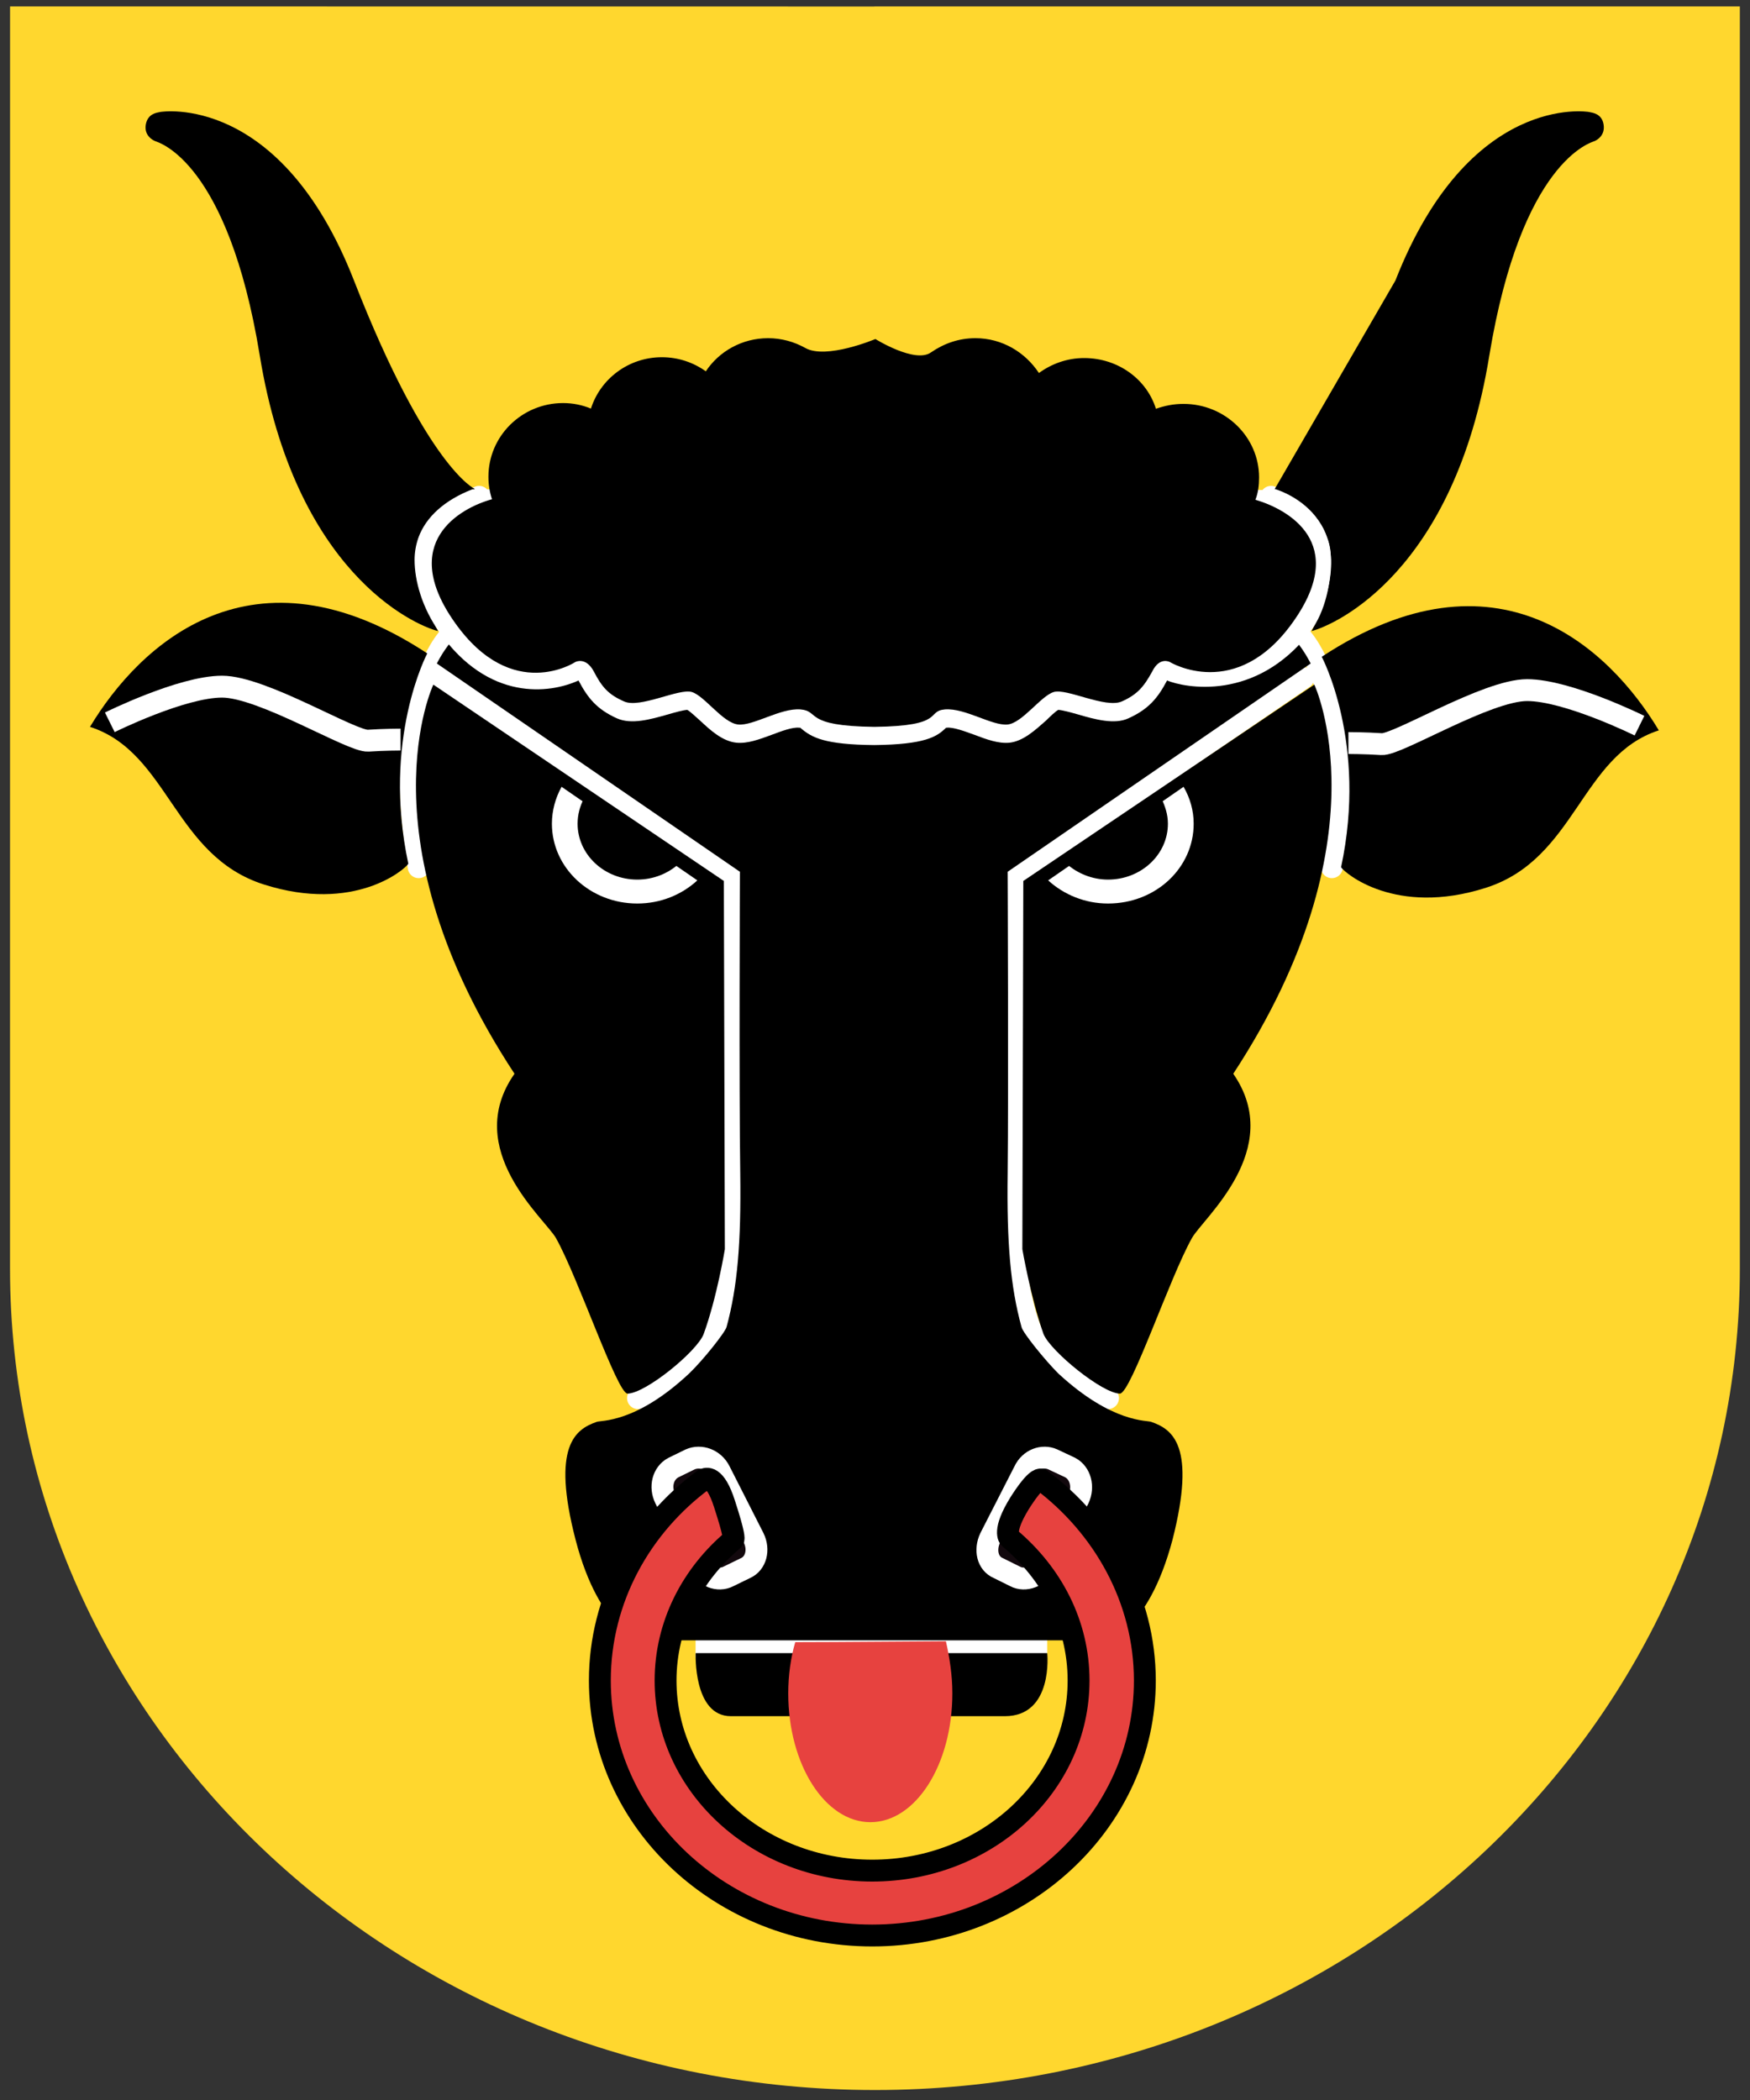
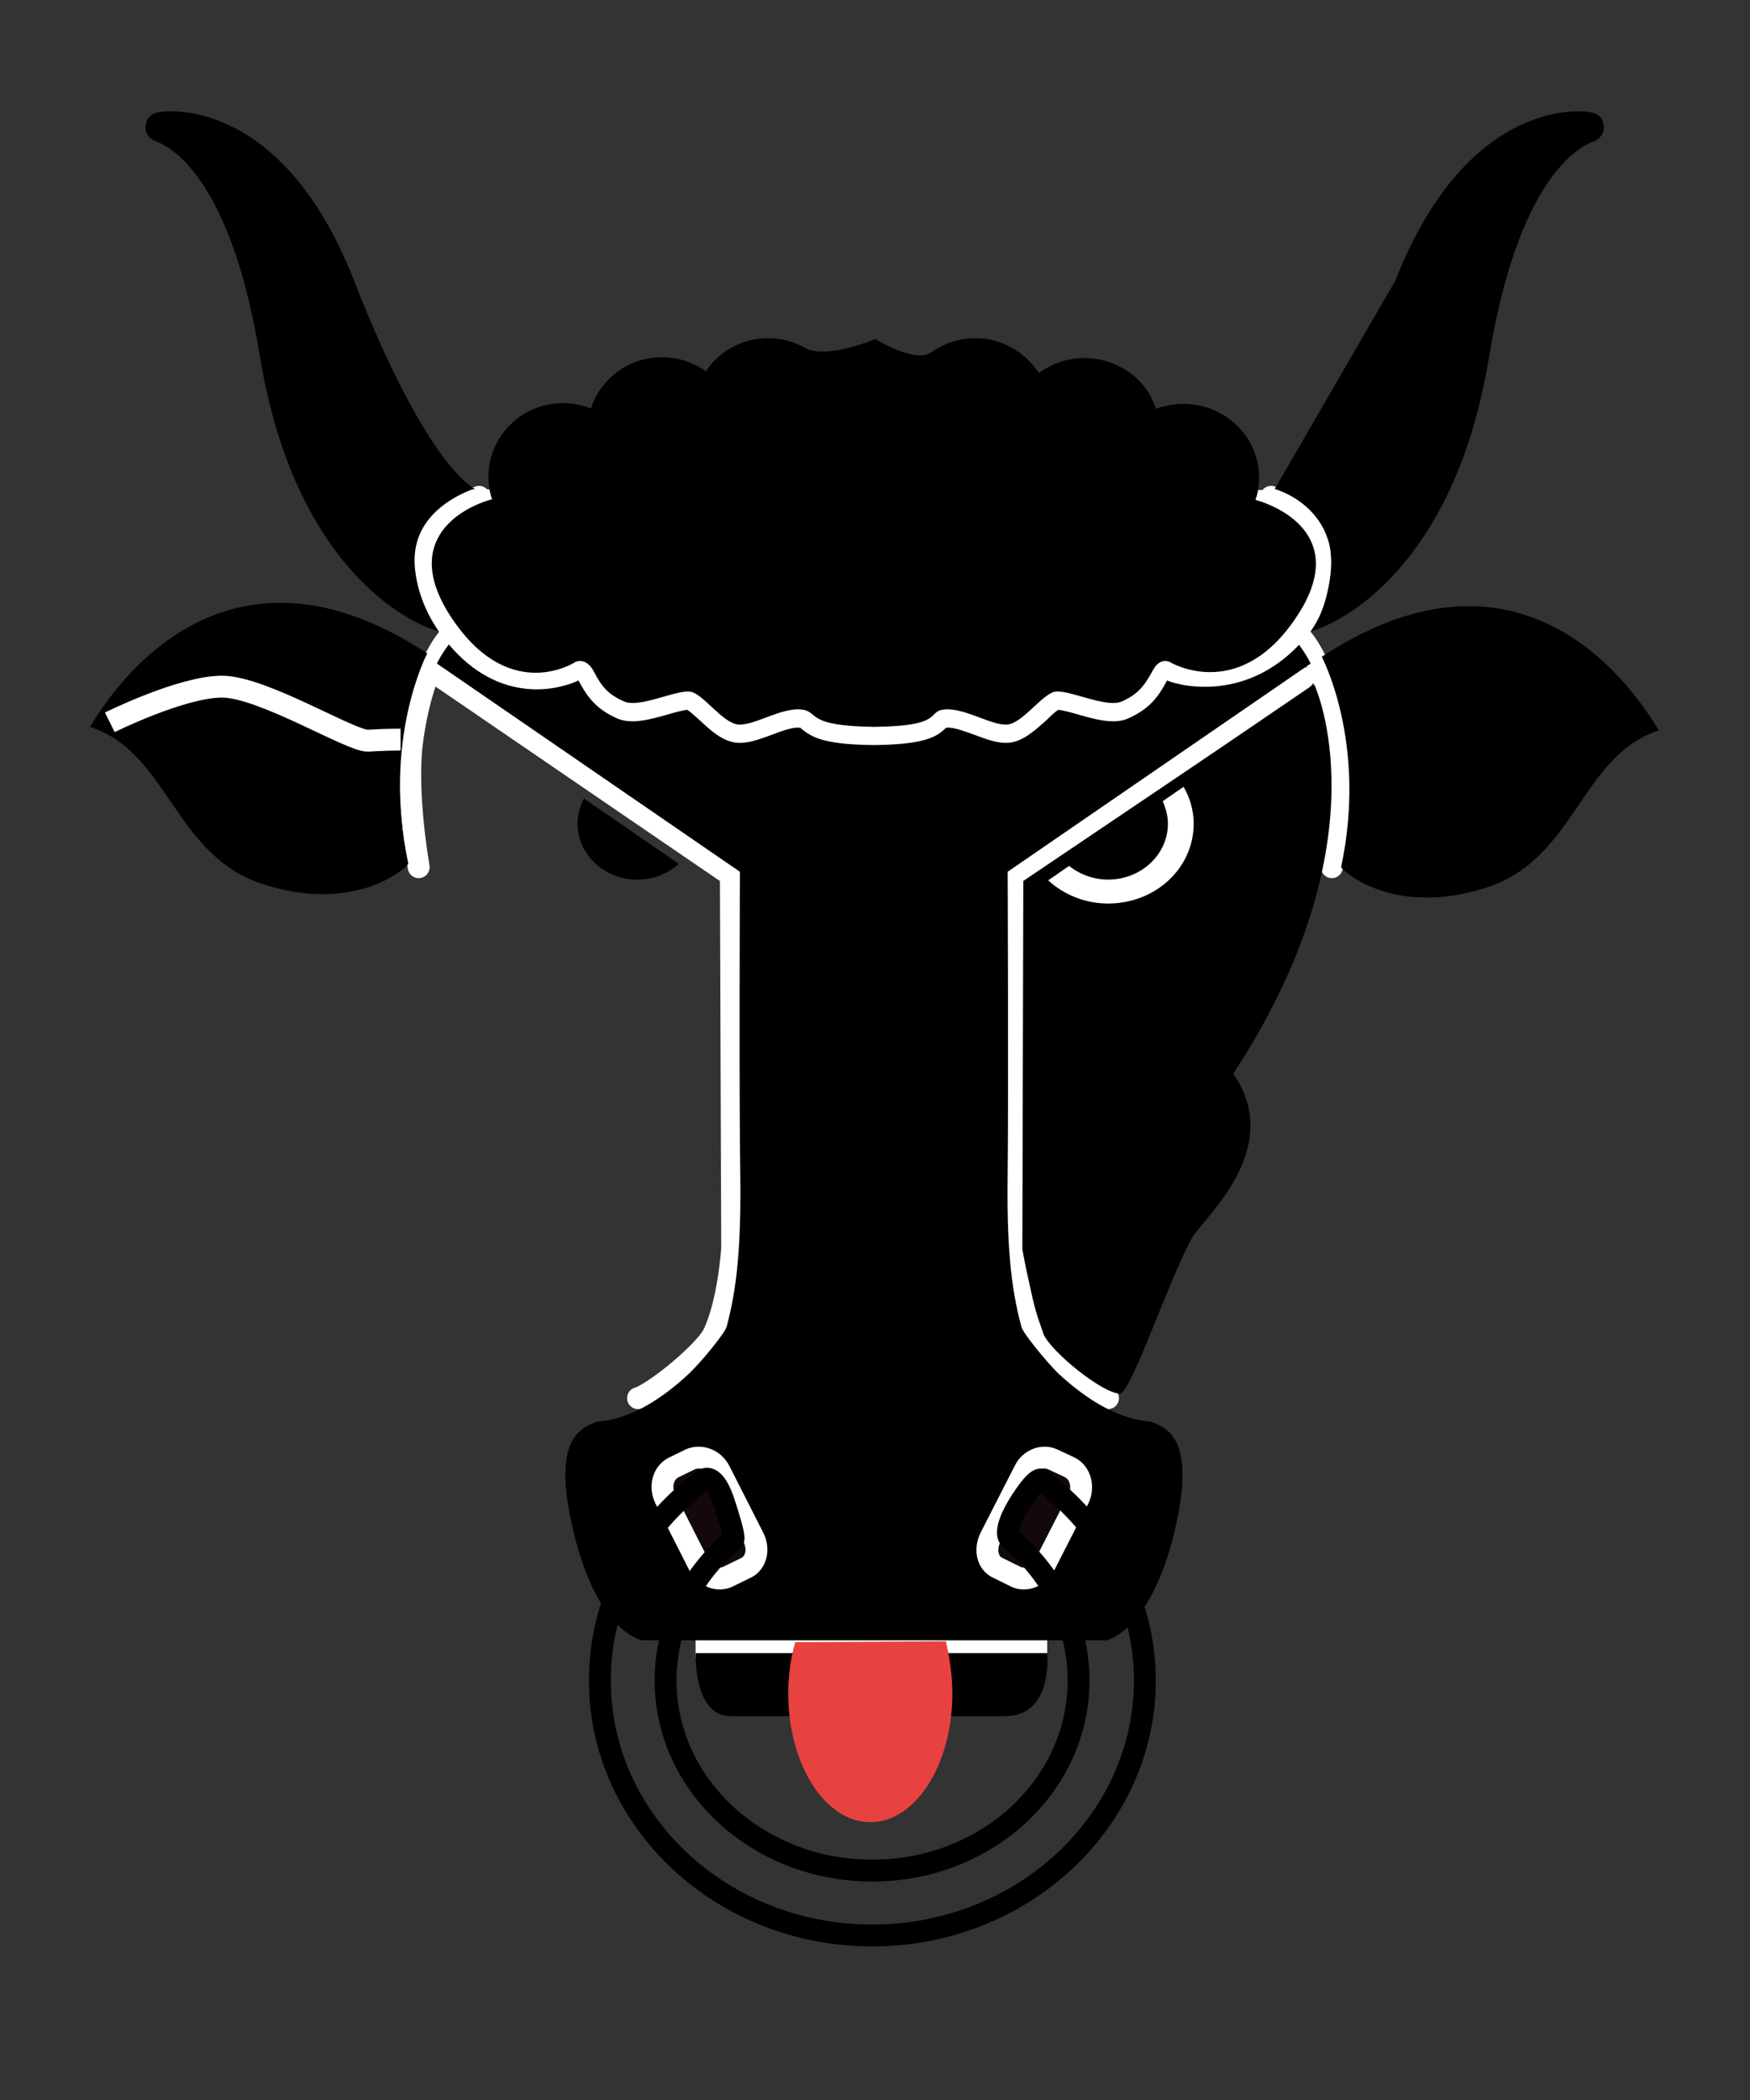
<svg xmlns="http://www.w3.org/2000/svg" width="40" height="48" viewBox="0 0 40 48" fill="none">
  <rect x="0" y="0" width="40" height="48" fill="#333333" stroke="none" />
  <g clip-path="url(#clip0_48_8695)">
-     <path d="M19.985 0.147H39.768V28.993C39.768 39.375 30.926 47.772 20 47.772C9.082 47.772 0.229 39.375 0.229 28.993L0.23 0.147L19.986 0.149L19.985 0.147Z" fill="#FFD72E" />
    <path d="M30.442 19.822C30.589 18.849 30.674 17.75 30.589 17.009C30.463 15.945 30.105 14.855 29.579 14.406C29.853 14.04 31.2 12.225 29.053 11.356M9.57 19.822C9.408 18.849 9.324 17.75 9.413 17.009C9.541 15.945 9.89 14.855 10.419 14.406C10.154 14.04 8.804 12.225 10.951 11.356" stroke="white" stroke-width="0.5" stroke-linecap="round" stroke-linejoin="round" />
    <path d="M15.899 37.64H23.937" stroke="white" stroke-width="0.5" />
    <path d="M10.112 15.498L16.705 20.006L16.735 28.532C16.735 28.532 16.659 29.764 16.307 30.495C16.114 30.892 14.979 31.832 14.583 31.958M29.79 15.498L23.2 20.006L23.179 28.532C23.179 28.532 23.263 29.764 23.6 30.495C23.79 30.892 24.926 31.832 25.326 31.958" stroke="white" stroke-width="0.5" stroke-linecap="round" />
    <path d="M10.855 11.177C10.855 11.177 9.771 10.709 8.091 6.412C6.411 2.114 3.691 2.554 3.665 2.559C3.581 2.577 3.381 2.594 3.333 2.843C3.288 3.093 3.486 3.202 3.55 3.227C3.613 3.254 5.208 3.666 5.937 8.123C6.743 13.069 9.446 14.281 10.013 14.425C8.632 11.774 10.855 11.177 10.855 11.177Z" fill="black" />
    <path d="M31.895 6.412C33.579 2.114 36.295 2.554 36.316 2.559C36.4 2.577 36.611 2.594 36.653 2.843C36.695 3.093 36.505 3.202 36.442 3.227C36.379 3.254 34.779 3.666 34.042 8.123C33.242 13.069 30.526 14.281 29.979 14.425C31.347 11.774 29.137 11.177 29.137 11.177" fill="black" />
    <path d="M30.211 15.012C30.211 15.012 31.263 16.978 30.653 19.823C30.737 19.954 31.895 20.95 33.958 20.294C36.021 19.639 36.126 17.272 37.916 16.694C36.779 14.801 34.211 12.382 30.211 15.012Z" fill="black" />
-     <path d="M37.474 16.587C37.474 16.587 35.832 15.774 34.905 15.774C33.979 15.774 31.937 17.036 31.579 17.009C31.2 16.984 30.821 16.984 30.821 16.984" stroke="white" stroke-width="0.5" />
    <path d="M9.766 14.935C9.766 14.935 8.724 16.898 9.333 19.743C9.253 19.875 8.097 20.873 6.032 20.217C3.964 19.559 3.859 17.195 2.057 16.614C3.196 14.724 5.766 12.305 9.766 14.935Z" fill="black" />
    <path d="M2.51 16.51C2.51 16.51 4.15 15.695 5.076 15.695C6.002 15.695 8.042 16.957 8.415 16.93C8.785 16.905 9.156 16.905 9.156 16.905" stroke="white" stroke-width="0.5" />
    <path d="M15.901 37.786H23.937C23.937 37.786 24.084 39.227 22.968 39.227H16.705C15.84 39.227 15.901 37.786 15.901 37.786Z" fill="black" />
-     <path d="M9.905 15.649L16.545 20.136L16.568 28.554C16.568 28.554 16.387 29.661 16.082 30.496C15.928 30.893 14.752 31.854 14.341 31.854C14.103 31.833 13.213 29.201 12.71 28.303C12.467 27.865 10.545 26.277 11.76 24.543C8.229 19.173 9.905 15.649 9.905 15.649Z" fill="black" />
    <path d="M30.042 15.649L23.39 20.136L23.368 28.554C23.368 28.554 23.558 29.661 23.853 30.496C24.021 30.893 25.2 31.854 25.6 31.854C25.853 31.833 26.737 29.201 27.242 28.303C27.474 27.865 29.39 26.277 28.189 24.543C31.705 19.173 30.042 15.649 30.042 15.649Z" fill="black" />
-     <path d="M12.615 18.828C12.615 19.835 13.488 20.652 14.566 20.652C15.103 20.652 15.585 20.449 15.939 20.123L12.836 17.984C12.697 18.237 12.615 18.523 12.615 18.828Z" fill="white" />
    <path d="M13.202 18.828C13.202 19.532 13.813 20.105 14.566 20.105C14.935 20.105 15.267 19.967 15.516 19.745L13.347 18.252C13.255 18.425 13.202 18.62 13.202 18.828Z" fill="black" />
    <path d="M27.284 18.828C27.284 19.835 26.421 20.652 25.326 20.652C24.8 20.652 24.316 20.449 23.958 20.123L27.053 17.984C27.2 18.237 27.284 18.523 27.284 18.828Z" fill="white" />
    <path d="M26.695 18.828C26.695 19.532 26.084 20.105 25.326 20.105C24.968 20.105 24.632 19.967 24.379 19.745L26.547 18.252C26.632 18.425 26.695 18.62 26.695 18.828Z" fill="black" />
    <path d="M26.316 32.501C26.232 32.459 25.432 32.543 24.19 31.394C23.895 31.101 23.369 30.454 23.348 30.328C23.095 29.409 23.011 28.407 23.032 26.819C23.053 24.981 23.032 19.926 23.032 19.926L29.958 15.166C29.958 15.166 29.453 14.099 28.653 14.063C28.253 14.046 21.979 14.072 19.975 14.082C17.966 14.072 11.691 14.046 11.301 14.063C10.495 14.099 9.985 15.166 9.985 15.166L16.912 19.926C16.912 19.926 16.891 24.981 16.92 26.819C16.941 28.407 16.857 29.409 16.608 30.328C16.577 30.454 16.059 31.101 15.752 31.394C14.524 32.543 13.731 32.459 13.636 32.501C13.156 32.668 12.598 33.044 13.156 35.195C13.712 37.326 14.676 37.493 14.676 37.493H25.284C25.284 37.493 26.232 37.326 26.8 35.195C27.348 33.044 26.8 32.668 26.316 32.501Z" fill="black" />
    <path d="M10.796 11.185C10.168 11.428 9.737 11.812 9.564 12.288C9.507 12.451 9.476 12.62 9.476 12.8C9.476 13.268 9.644 13.89 10.046 14.454C11.171 16.038 12.564 15.854 13.221 15.555C13.223 15.557 13.223 15.557 13.225 15.557C13.436 15.956 13.64 16.211 14.103 16.42C14.436 16.566 14.861 16.445 15.274 16.328C15.417 16.286 15.623 16.228 15.71 16.226C15.768 16.257 15.901 16.38 15.994 16.464C16.234 16.687 16.507 16.942 16.832 16.976C17.088 17.001 17.354 16.9 17.638 16.796C17.861 16.712 18.11 16.618 18.263 16.633C18.263 16.633 18.295 16.635 18.297 16.635C18.297 16.639 18.32 16.658 18.32 16.658C18.56 16.857 18.846 17.02 19.983 17.03C21.137 17.017 21.411 16.844 21.621 16.637V16.635L21.642 16.633C21.79 16.618 22.042 16.712 22.274 16.796C22.547 16.9 22.821 17.001 23.074 16.976C23.39 16.942 23.663 16.687 23.916 16.464C24 16.38 24.126 16.259 24.189 16.226C24.274 16.228 24.484 16.286 24.632 16.328C25.032 16.445 25.474 16.566 25.79 16.42C26.253 16.211 26.463 15.956 26.674 15.557V15.553C27.074 15.72 28.695 16.046 29.937 14.454C30.316 13.966 30.421 13.268 30.421 12.8C30.421 12.625 30.4 12.456 30.337 12.297C30.147 11.725 29.642 11.394 29.158 11.2" fill="white" />
    <path d="M28.695 11.423C28.758 11.265 28.779 11.091 28.779 10.914C28.779 9.984 28 9.232 27.053 9.232C26.821 9.232 26.632 9.272 26.421 9.343C26.211 8.67 25.558 8.184 24.779 8.184C24.4 8.184 24.042 8.311 23.747 8.526C23.432 8.05 22.905 7.73 22.295 7.73C21.916 7.73 21.579 7.85 21.284 8.052C20.922 8.319 20.009 7.749 20.009 7.749C20.009 7.749 18.88 8.226 18.404 7.952C18.152 7.812 17.865 7.73 17.556 7.73C16.96 7.73 16.436 8.031 16.133 8.487C15.851 8.286 15.505 8.165 15.129 8.165C14.368 8.165 13.724 8.658 13.507 9.339C13.309 9.257 13.095 9.213 12.87 9.213C11.928 9.213 11.164 9.968 11.164 10.897C11.164 11.077 11.192 11.25 11.246 11.411C10.518 11.611 9.093 12.397 10.402 14.239C11.712 16.084 13.152 15.131 13.152 15.131C13.152 15.131 13.389 15.004 13.573 15.348C13.752 15.693 13.897 15.873 14.265 16.033C14.63 16.198 15.524 15.726 15.815 15.818C16.107 15.908 16.522 16.524 16.872 16.56C17.219 16.595 17.838 16.18 18.295 16.215C18.752 16.253 18.347 16.595 19.987 16.614C21.621 16.595 21.158 16.253 21.6 16.215C22.063 16.18 22.674 16.595 23.032 16.56C23.369 16.524 23.79 15.908 24.084 15.818C24.379 15.726 25.263 16.198 25.642 16.033C26 15.873 26.147 15.693 26.337 15.348C26.505 15.004 26.737 15.131 26.737 15.131C26.737 15.131 28.253 16.056 29.558 14.212C30.842 12.405 29.432 11.639 28.695 11.423Z" fill="black" />
    <path d="M17.227 35.154C17.36 35.425 17.278 35.738 17.038 35.843L16.653 36.031C16.413 36.156 16.112 36.031 15.979 35.78L15.206 34.255C15.072 33.984 15.154 33.67 15.392 33.545L15.777 33.357C16.015 33.253 16.318 33.357 16.453 33.629L17.227 35.154Z" fill="#12080D" />
    <path d="M22.632 35.154C22.505 35.425 22.569 35.738 22.821 35.843L23.2 36.031C23.432 36.156 23.747 36.031 23.874 35.78L24.653 34.255C24.779 33.984 24.695 33.67 24.463 33.545L24.063 33.357C23.832 33.253 23.537 33.357 23.411 33.629L22.632 35.154Z" fill="#12080D" />
    <path d="M17.227 35.154C17.36 35.425 17.278 35.738 17.038 35.843L16.653 36.031C16.413 36.156 16.112 36.031 15.979 35.78L15.206 34.255C15.072 33.984 15.154 33.67 15.392 33.545L15.777 33.357C16.015 33.253 16.318 33.357 16.453 33.629L17.227 35.154ZM22.632 35.154C22.505 35.425 22.569 35.738 22.821 35.843L23.2 36.031C23.432 36.156 23.747 36.031 23.874 35.78L24.653 34.255C24.779 33.984 24.695 33.67 24.463 33.545L24.063 33.357C23.832 33.253 23.537 33.357 23.411 33.629L22.632 35.154Z" stroke="white" stroke-width="0.5" />
-     <path d="M23.305 34.36C23.663 33.796 23.768 33.817 23.789 33.817C25.221 34.882 26.168 36.553 26.168 38.412C26.168 41.629 23.368 44.24 19.937 44.24C16.499 44.24 13.711 41.629 13.711 38.412C13.711 36.553 14.642 34.882 16.088 33.817C16.135 33.796 16.343 33.691 16.562 34.381C16.785 35.07 16.779 35.175 16.76 35.195C15.813 35.989 15.213 37.138 15.213 38.412C15.213 40.814 17.331 42.757 19.937 42.757C22.547 42.757 24.653 40.814 24.653 38.412C24.653 37.117 24.042 35.968 23.074 35.154C23.074 35.154 22.905 35.007 23.305 34.36Z" fill="#E7423F" />
    <path d="M23.305 34.36C23.663 33.796 23.768 33.817 23.789 33.817C25.221 34.882 26.168 36.553 26.168 38.412C26.168 41.629 23.368 44.24 19.937 44.24C16.499 44.24 13.711 41.629 13.711 38.412C13.711 36.553 14.642 34.882 16.088 33.817C16.135 33.796 16.343 33.691 16.562 34.381C16.785 35.07 16.779 35.175 16.76 35.195C15.813 35.989 15.213 37.138 15.213 38.412C15.213 40.814 17.331 42.757 19.937 42.757C22.547 42.757 24.653 40.814 24.653 38.412C24.653 37.117 24.042 35.968 23.074 35.154C23.074 35.154 22.905 35.007 23.305 34.36Z" stroke="black" stroke-width="0.5" />
    <path d="M21.621 37.515C21.705 37.891 21.768 38.288 21.768 38.705C21.768 40.334 20.93 41.65 19.895 41.65C18.859 41.65 18.017 40.334 18.017 38.705C18.017 38.288 18.074 37.891 18.177 37.535C19.126 37.535 21.263 37.515 21.621 37.515Z" fill="#E7423F" />
  </g>
  <defs>
    <clipPath id="clip0_48_8695">
      <rect width="40" height="48" fill="white" />
    </clipPath>
  </defs>
</svg>